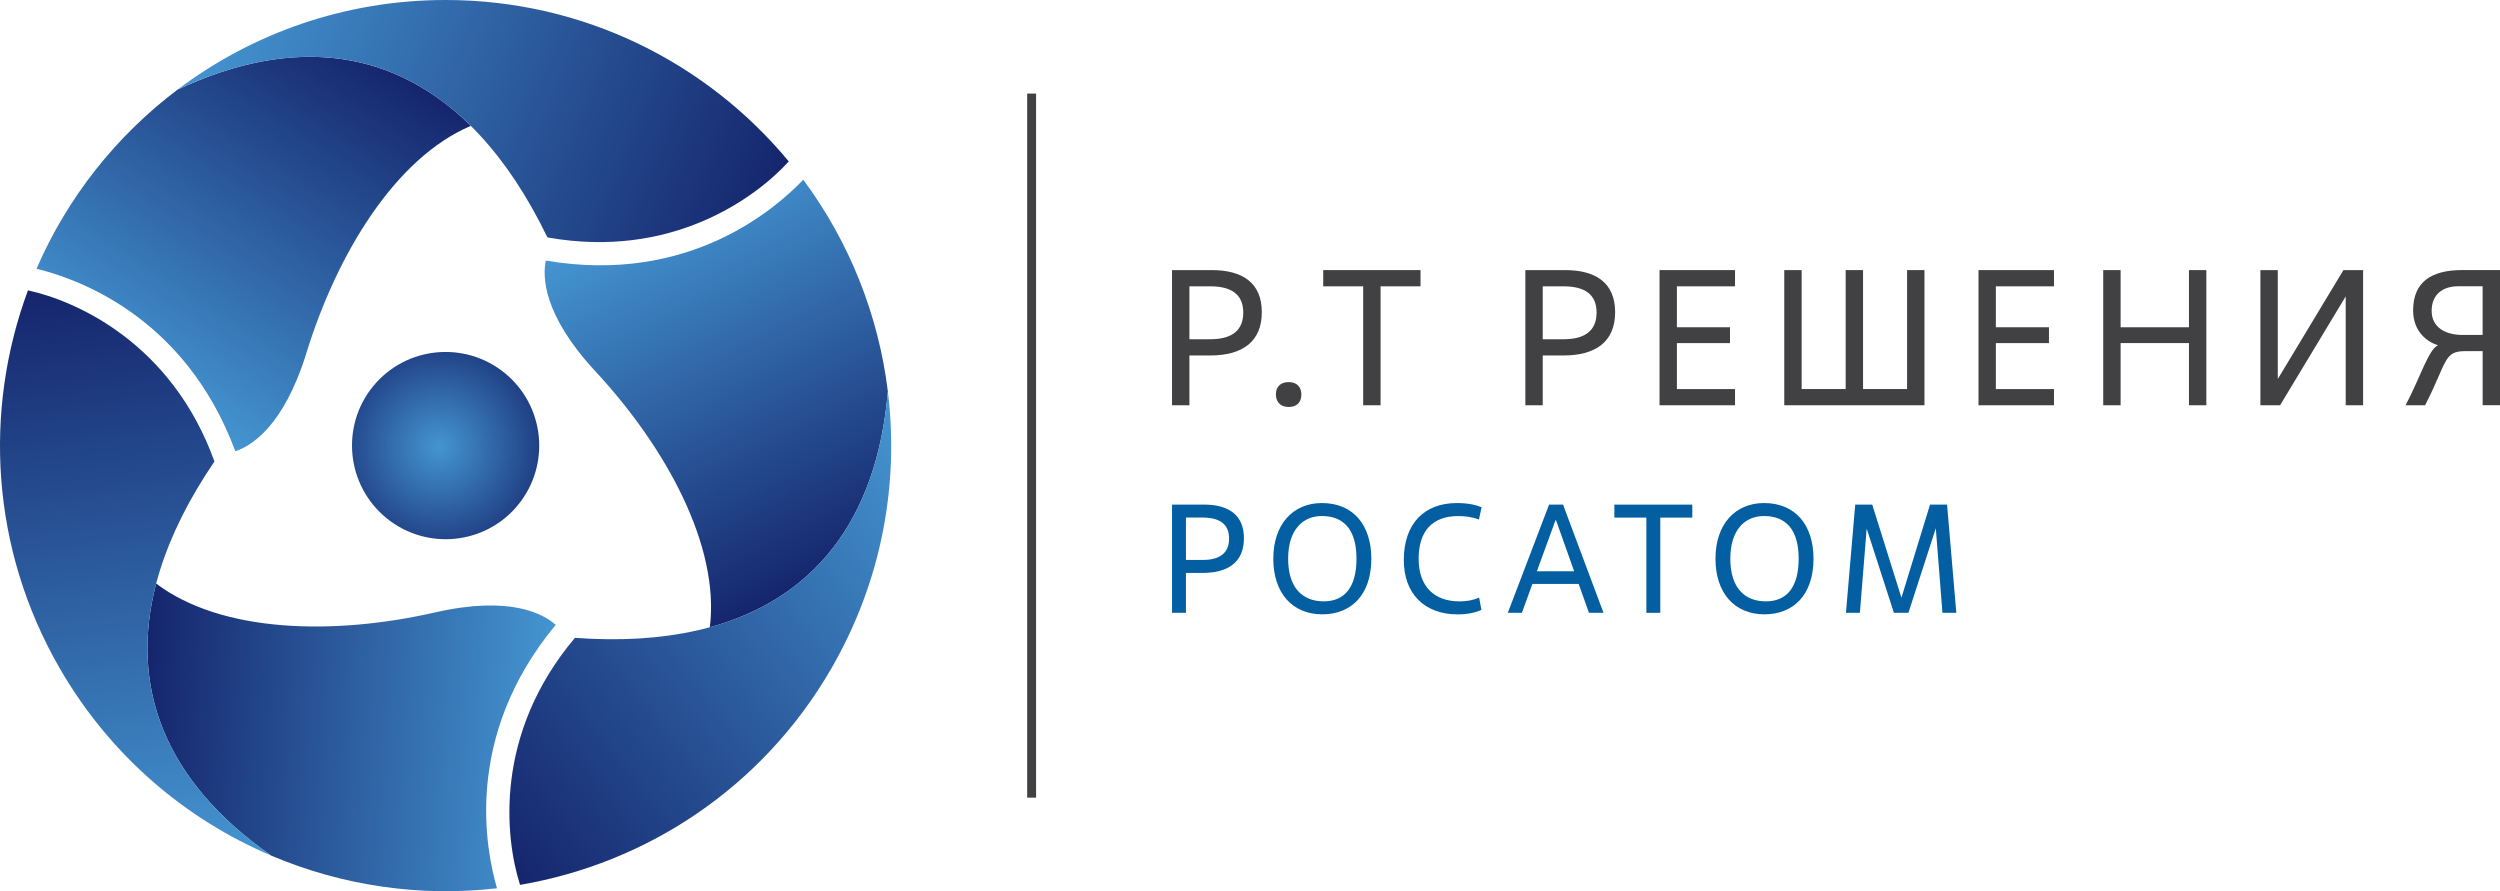
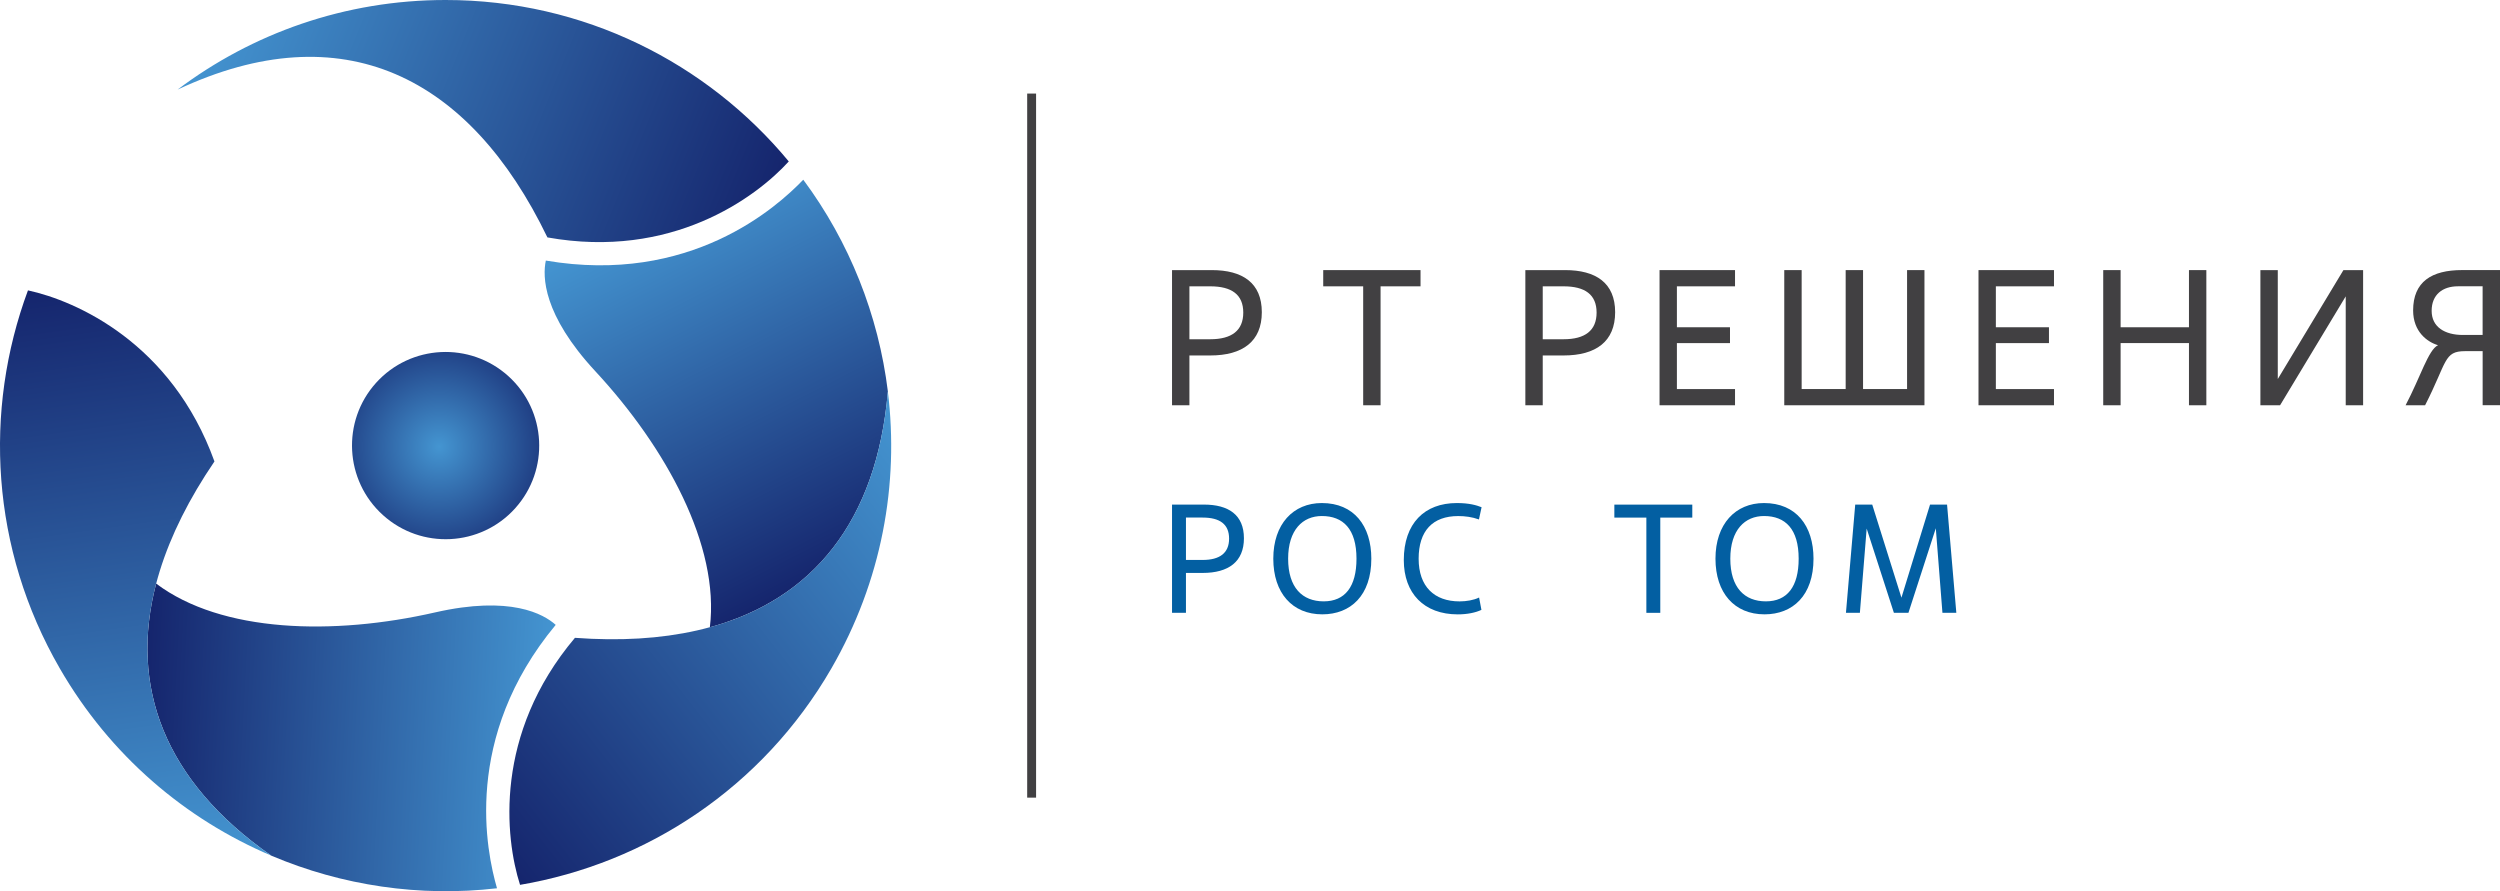
<svg xmlns="http://www.w3.org/2000/svg" xmlns:xlink="http://www.w3.org/1999/xlink" id="Layer_2" data-name="Layer 2" viewBox="0 0 795.16 283.46">
  <defs>
    <style> .cls-1 { fill: url(#linear-gradient); } .cls-1, .cls-2, .cls-3, .cls-4, .cls-5, .cls-6, .cls-7, .cls-8, .cls-9 { stroke-width: 0px; } .cls-2 { fill: url(#radial-gradient); } .cls-3 { fill: url(#linear-gradient-4); } .cls-4 { fill: url(#linear-gradient-2); } .cls-5 { fill: url(#linear-gradient-3); } .cls-6 { fill: url(#linear-gradient-5); } .cls-7 { fill: url(#linear-gradient-6); } .cls-8 { fill: #414042; } .cls-9 { fill: #035fa2; } </style>
    <radialGradient id="radial-gradient" cx="-14475.75" cy="-36706.46" fx="-14475.75" fy="-36706.46" r="298.27" gradientTransform="translate(2171.69 5278.86) rotate(-.06) scale(.14)" gradientUnits="userSpaceOnUse">
      <stop offset="0" stop-color="#4495d1" />
      <stop offset="1" stop-color="#15256d" />
    </radialGradient>
    <linearGradient id="linear-gradient" x1="41.23" y1="121.71" x2="111.7" y2="13.19" gradientUnits="userSpaceOnUse">
      <stop offset="0" stop-color="#4495d1" />
      <stop offset="1" stop-color="#15256d" />
    </linearGradient>
    <linearGradient id="linear-gradient-2" x1="69.35" y1="-3.35" x2="244.41" y2="67.37" xlink:href="#linear-gradient" />
    <linearGradient id="linear-gradient-3" x1="1297.74" y1="420.06" x2="1368.21" y2="311.55" gradientTransform="translate(459.74 1572.68) rotate(-120)" xlink:href="#linear-gradient" />
    <linearGradient id="linear-gradient-4" x1="1325.87" y1="295.01" x2="1500.94" y2="365.74" gradientTransform="translate(459.74 1572.68) rotate(-120)" xlink:href="#linear-gradient" />
    <linearGradient id="linear-gradient-5" x1="411.1" y1="1359.07" x2="481.57" y2="1250.55" gradientTransform="translate(1591.85 388.19) rotate(120)" xlink:href="#linear-gradient" />
    <linearGradient id="linear-gradient-6" x1="439.23" y1="1234.01" x2="614.3" y2="1304.74" gradientTransform="translate(1591.85 388.19) rotate(120)" xlink:href="#linear-gradient" />
  </defs>
  <g id="Logo">
    <g>
      <g>
        <path class="cls-2" d="m163.85,161.68c-11.02,12.21-29.84,13.17-42.05,2.15-12.21-11.01-13.19-29.85-2.19-42.06,11.02-12.21,29.85-13.16,42.06-2.15,12.21,11.01,13.18,29.84,2.18,42.05Z" />
-         <path class="cls-1" d="m56.48,28.5c-19.48,14.69-35.05,34.3-44.86,56.97,11.78,2.9,47.04,14.38,63.22,58.06,4.87-1.59,15.36-7.7,22.63-31.3,9.76-31.6,28.27-61.99,52.28-72.2-23.94-23.69-55.48-29.26-93.27-11.54Z" />
        <path class="cls-4" d="m250.88,51.35s0,0,0,0C224.9,19.98,185.65,0,141.73,0c-32,0-61.53,10.61-85.25,28.5,52.45-24.61,92.88-4.31,117.63,47.01,39.43,7.07,66.21-12.55,76.77-24.16Z" />
        <path class="cls-5" d="m86.31,272.16c22.46,9.53,47.23,13.21,71.77,10.37-3.37-11.65-11.07-47.93,18.67-83.78-3.81-3.42-14.34-9.45-38.42-3.95-32.24,7.35-67.82,6.51-88.66-9.18-8.54,32.58,2.4,62.69,36.64,86.55Z" />
        <path class="cls-3" d="m8.9,92.37s0,0-.01,0c-14.16,38.19-11.84,82.18,10.12,120.21,16,27.72,39.95,47.98,67.31,59.58-47.54-33.12-50.17-78.29-18.11-125.39-13.59-37.69-43.97-51.07-59.3-54.41Z" />
        <path class="cls-6" d="m282.4,124.5c-2.98-24.22-12.18-47.5-26.91-67.34-8.4,8.75-35.97,33.55-81.88,25.72-1.06,5.01-1.01,17.15,15.79,35.25,22.48,24.25,39.55,55.48,36.38,81.38,32.48-8.89,53.08-33.42,56.62-75.01Z" />
        <path class="cls-7" d="m165.41,281.44s0,0,0,0c40.16-6.83,77.08-30.84,99.04-68.87,16-27.72,21.58-58.59,17.94-88.08-4.92,57.73-42.71,82.6-99.52,78.38-25.84,30.62-22.24,63.62-17.46,78.57Z" />
      </g>
      <rect class="cls-8" x="326.71" y="29.76" width="2.83" height="223.94" />
      <g>
        <path class="cls-8" d="m378.31,128.9h-5.53v-42.99h12.65c9.77,0,15.91,4.05,15.91,13.39s-6.14,13.76-16.4,13.76h-6.63v15.85Zm0-21h6.63c6.82,0,10.5-2.76,10.5-8.48s-3.69-8.35-10.5-8.35h-6.63v16.83Z" />
-         <path class="cls-8" d="m409.87,129.45c-2.52,0-4.05-1.54-4.05-3.99s1.47-3.93,4.05-3.93,4.05,1.54,4.05,3.93c0,2.52-1.47,3.99-4.05,3.99Z" />
        <path class="cls-8" d="m439.11,128.9h-5.53v-37.83h-12.71v-5.16h30.95v5.16h-12.71v37.83Z" />
        <path class="cls-8" d="m490.69,128.9h-5.53v-42.99h12.65c9.76,0,15.91,4.05,15.91,13.39s-6.14,13.76-16.4,13.76h-6.63v15.85Zm0-21h6.63c6.82,0,10.5-2.76,10.5-8.48s-3.69-8.35-10.5-8.35h-6.63v16.83Z" />
        <path class="cls-8" d="m551.85,128.9h-24.01v-42.99h24.01v5.16h-18.49v13.02h16.89v5.04h-16.89v14.62h18.49v5.16Z" />
-         <path class="cls-8" d="m612.1,128.9h-44.59v-42.99h5.53v37.83h14v-37.83h5.53v37.83h14v-37.83h5.53v42.99Z" />
+         <path class="cls-8" d="m612.1,128.9h-44.59v-42.99h5.53v37.83h14v-37.83h5.53v37.83h14v-37.83h5.53Z" />
        <path class="cls-8" d="m653.3,128.9h-24.01v-42.99h24.01v5.16h-18.49v13.02h16.89v5.04h-16.89v14.62h18.49v5.16Z" />
        <path class="cls-8" d="m701.76,128.9h-5.53v-19.78h-21.74v19.78h-5.53v-42.99h5.53v18.18h21.74v-18.18h5.53v42.99Z" />
        <path class="cls-8" d="m751.62,128.9h-5.53v-34.64l-20.88,34.64h-6.26v-42.99h5.53v34.64l20.88-34.64h6.26v42.99Z" />
        <path class="cls-8" d="m771.33,128.9h-6.2c4.73-8.97,7.25-17.69,10.32-19.1-3.5-1.04-7.92-4.36-7.92-11.06,0-9.15,5.9-12.84,15.6-12.84h12.04v42.99h-5.53v-17.2h-5.59c-6.82,0-5.65,3.38-12.71,17.2Zm18.3-22.36v-15.48h-7.86c-4.85,0-8.35,2.64-8.35,7.8s4.18,7.68,9.95,7.68h6.26Z" />
      </g>
      <g>
        <path class="cls-9" d="m377.21,194.92h-4.43v-34.43h10.13c7.82,0,12.74,3.25,12.74,10.72s-4.92,11.02-13.13,11.02h-5.31v12.69Zm0-16.82h5.31c5.46,0,8.41-2.21,8.41-6.79s-2.95-6.69-8.41-6.69h-5.31v13.48Z" />
        <path class="cls-9" d="m404.99,177.7c0-11.02,6.34-17.7,15.44-17.7,10.23,0,15.74,7.28,15.74,17.7,0,11.71-6.59,17.7-15.59,17.7-9.54,0-15.59-6.79-15.59-17.7Zm26.46,0c0-9.44-4.23-13.57-11.02-13.57-6.05,0-10.72,4.38-10.72,13.57s4.52,13.57,11.31,13.57,10.43-4.67,10.43-13.57Z" />
        <path class="cls-9" d="m471.18,193.98c-1.87.89-4.52,1.43-7.52,1.43-10.72,0-17.16-6.69-17.16-17.26,0-11.7,6.59-18.15,16.87-18.15,3.93,0,6.25.69,7.87,1.33l-.84,3.89c-2.16-.79-4.43-1.08-6.59-1.08-8.16,0-12.59,4.72-12.59,13.57s4.97,13.57,13.03,13.57c2.16,0,4.48-.39,6.2-1.23l.74,3.93Z" />
-         <path class="cls-9" d="m502.11,185.72h-14.71l-3.34,9.2h-4.48l13.13-34.43h4.43l12.88,34.43h-4.62l-3.29-9.2Zm-13.28-4.03h11.85l-5.75-16.18h-.2l-5.9,16.18Z" />
        <path class="cls-9" d="m528.08,194.92h-4.43v-30.29h-10.18v-4.13h24.79v4.13h-10.18v30.29Z" />
        <path class="cls-9" d="m545.63,177.7c0-11.02,6.34-17.7,15.44-17.7,10.23,0,15.74,7.28,15.74,17.7,0,11.71-6.59,17.7-15.59,17.7-9.54,0-15.59-6.79-15.59-17.7Zm26.46,0c0-9.44-4.23-13.57-11.02-13.57-6.05,0-10.72,4.38-10.72,13.57s4.52,13.57,11.31,13.57,10.43-4.67,10.43-13.57Z" />
        <path class="cls-9" d="m622.25,194.92h-4.43l-2.11-26.9-8.71,26.9h-4.62l-8.66-26.8-2.16,26.8h-4.43l2.95-34.43h5.41l9.29,29.61,9.1-29.61h5.41l2.95,34.43Z" />
      </g>
    </g>
  </g>
</svg>